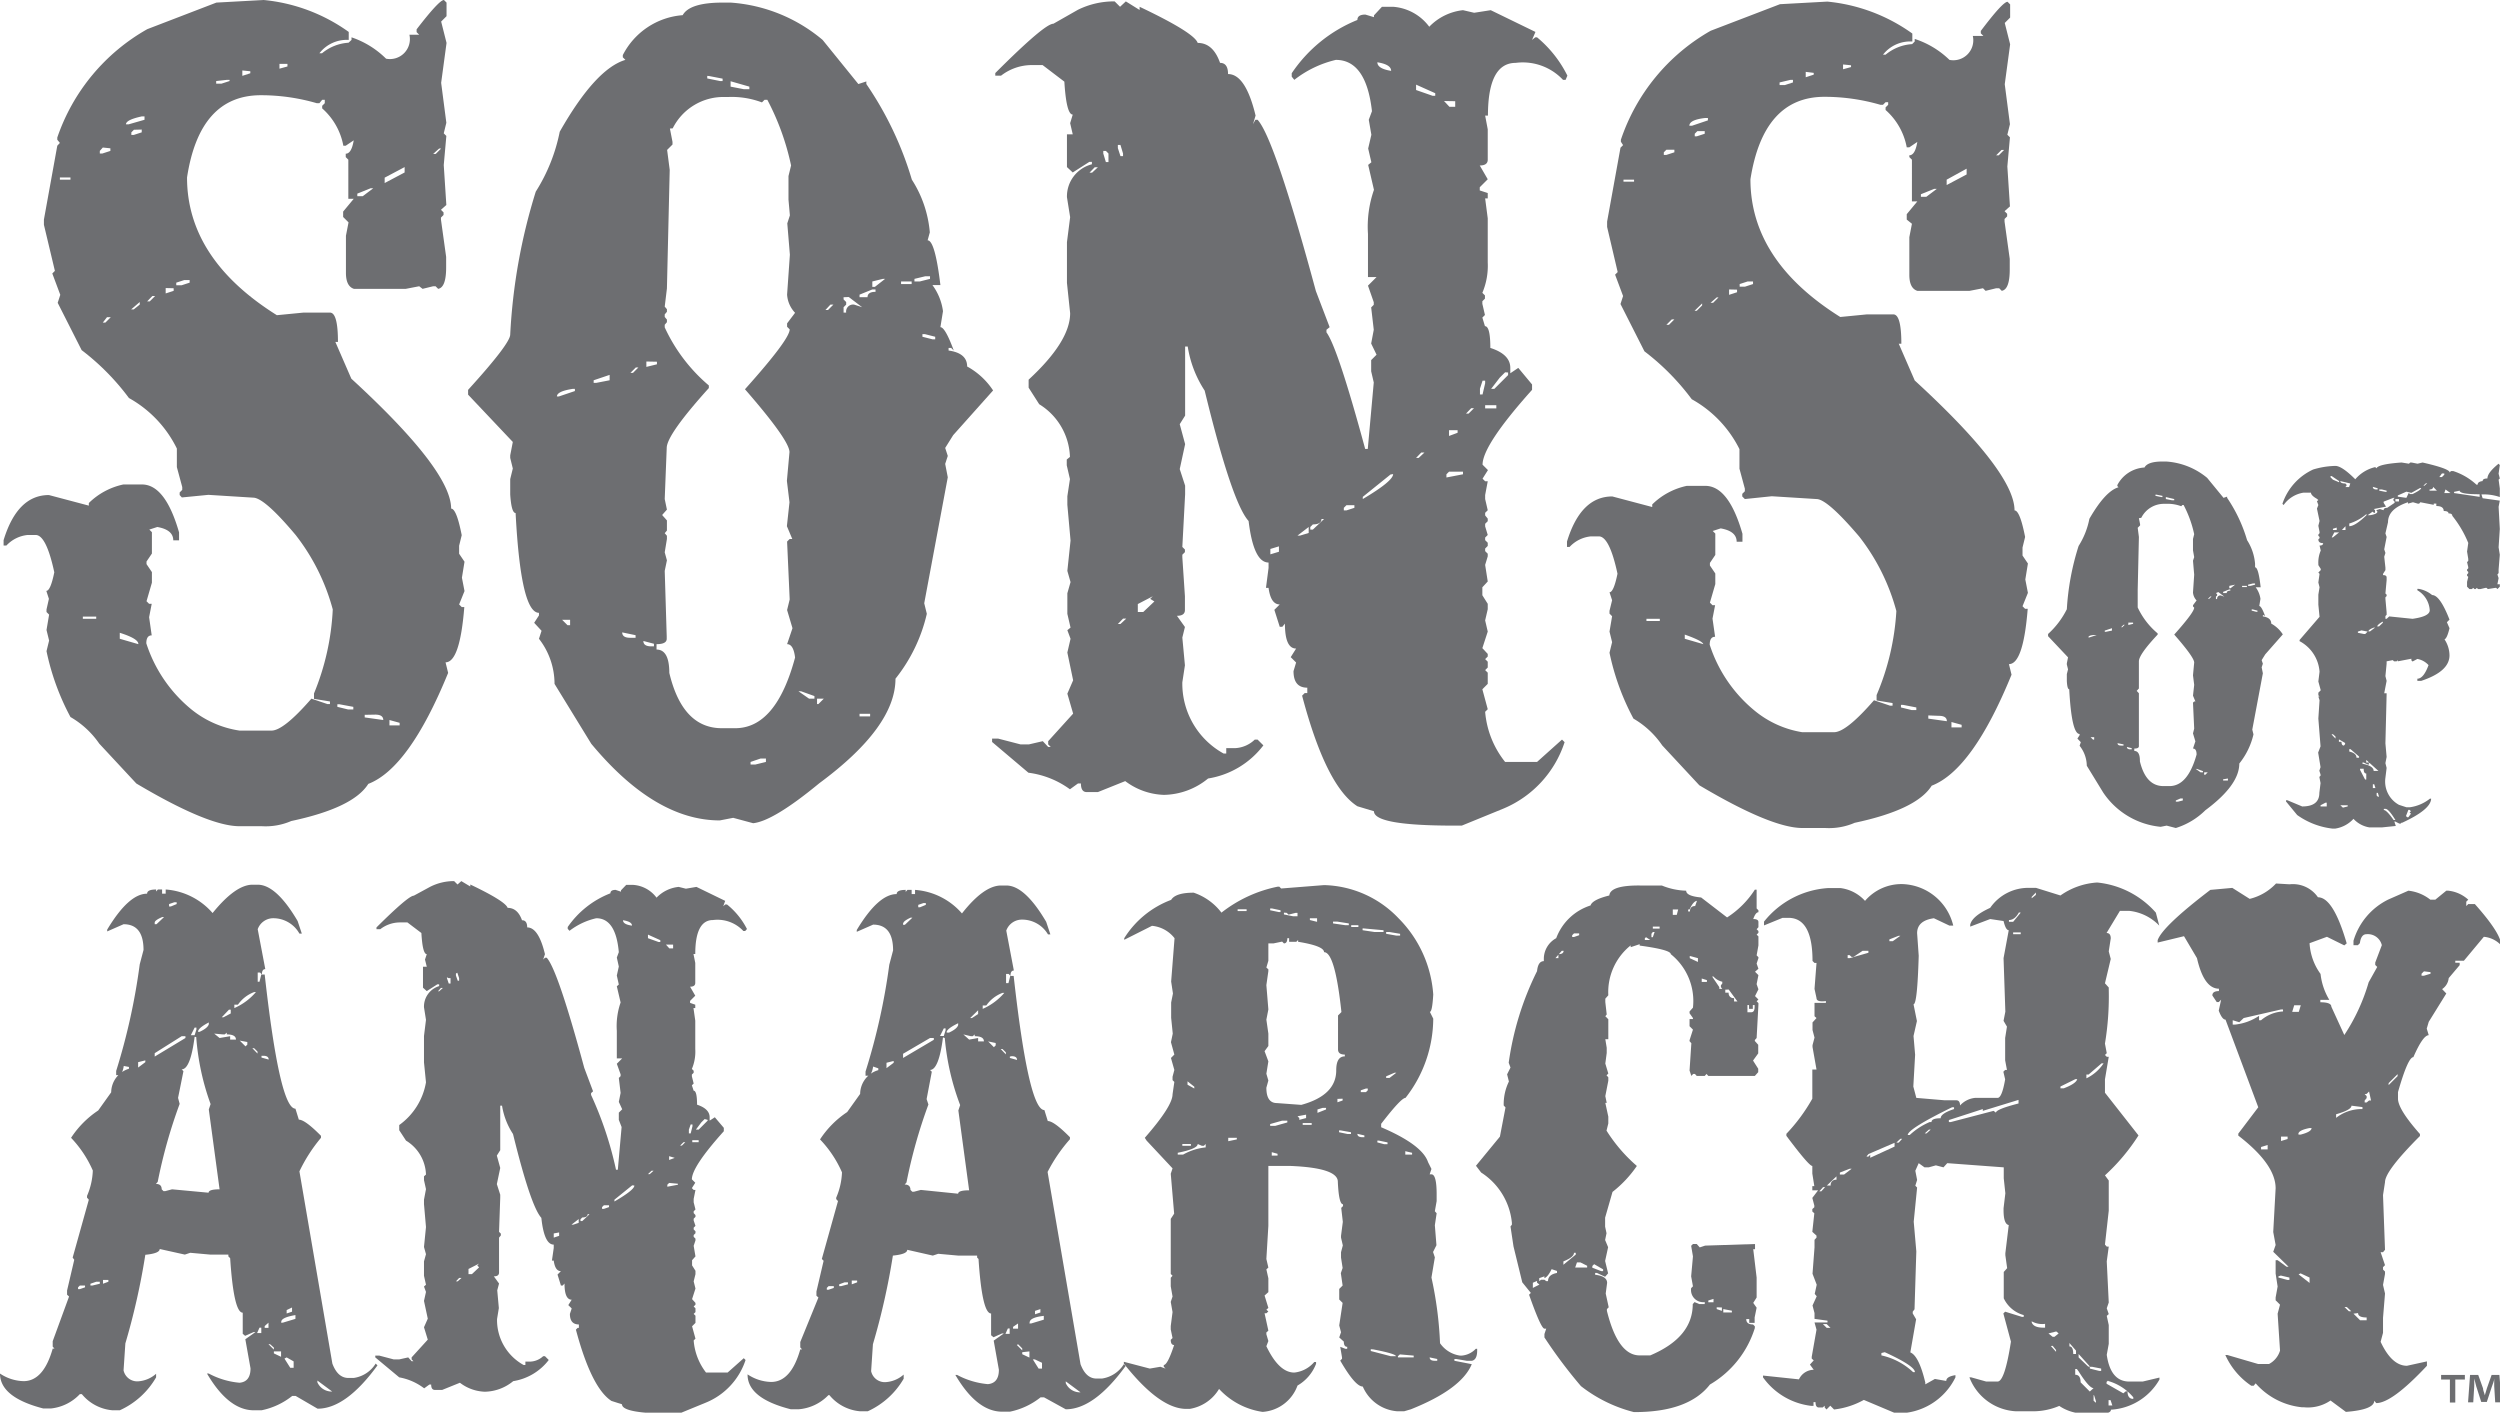
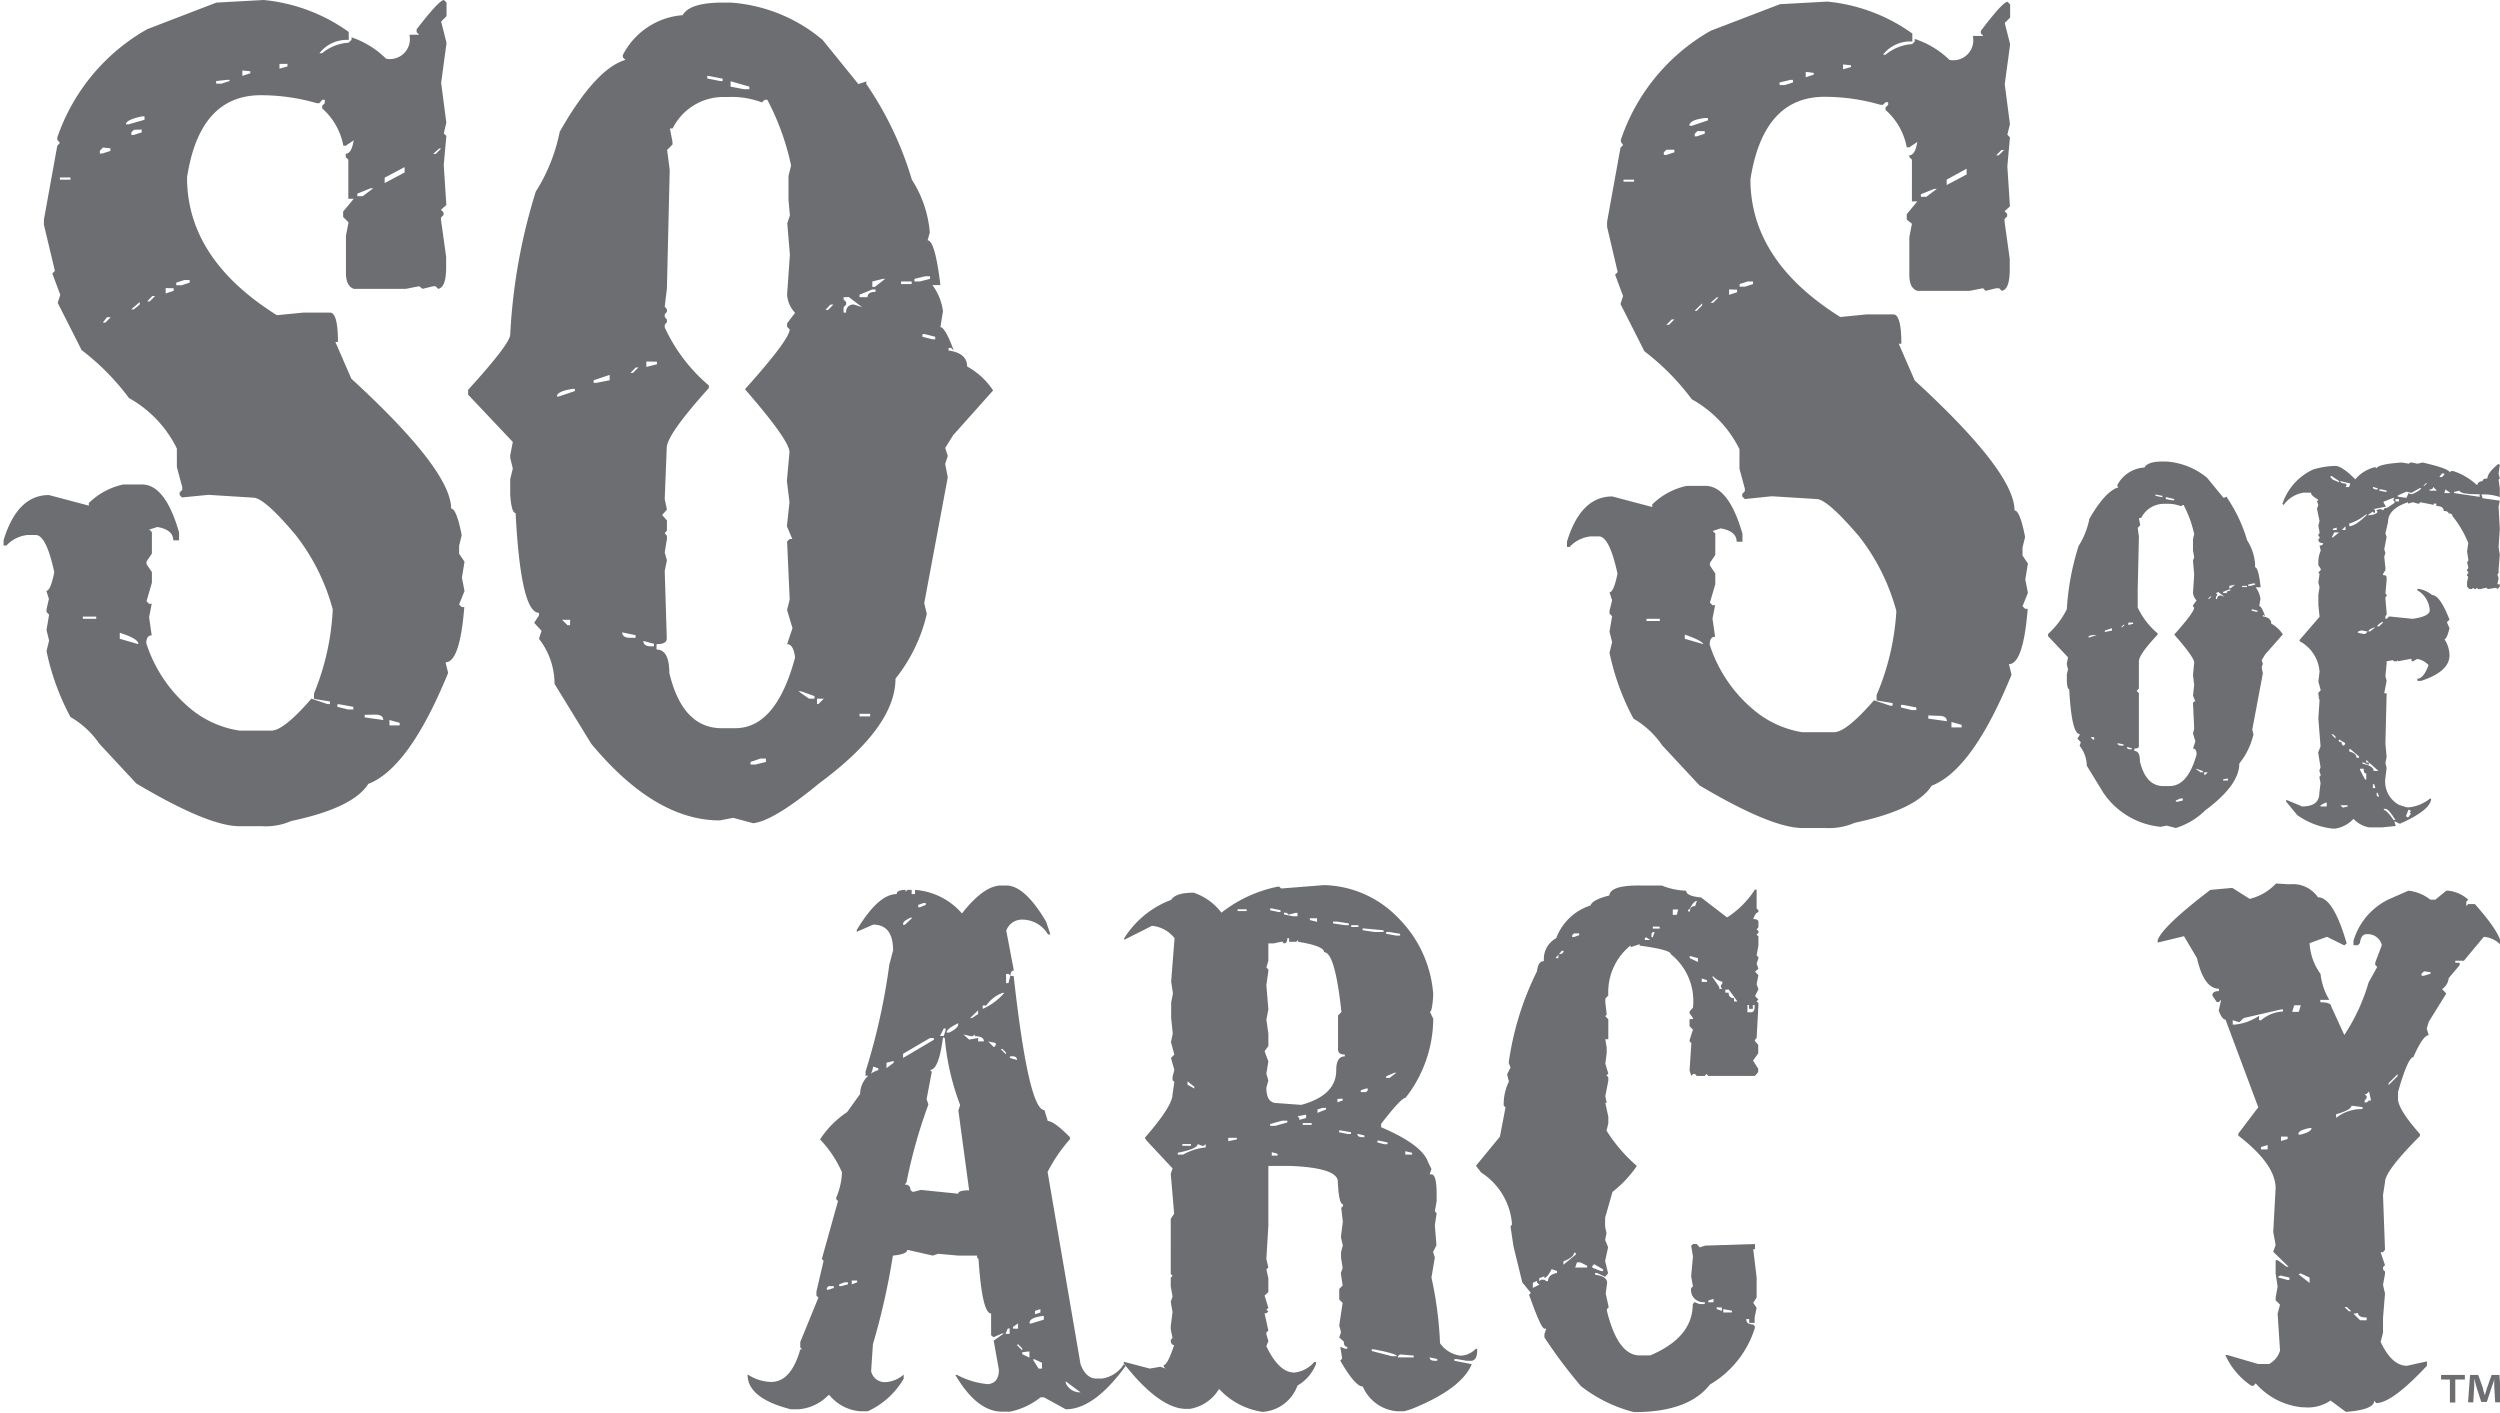
<svg xmlns="http://www.w3.org/2000/svg" viewBox="0 0 125.24 70.77">
  <defs>
    <style>.cls-1{fill:#6d6e71;}</style>
  </defs>
  <title>sonsofanarchy</title>
  <g id="Layer_2" data-name="Layer 2">
    <g id="Layer_1-2" data-name="Layer 1">
-       <path class="cls-1" d="M12.65,44.32h.26q.93,0,2,1.82l.21.63H15A1.5,1.5,0,0,0,13.65,46a.83.83,0,0,0-.74.55l.38,2q-.17,0-.17.27l-.09-.1h-.12v.46H13l.09-.36h.17q.75,6.72,1.54,6.72l.17.55q.31,0,1.11.81V57A7.89,7.89,0,0,0,15,58.68l1.65,9.63q.27.72.8.72h.27a1.55,1.55,0,0,0,1.1-.72l.09.09q-1.58,2.17-3,2.17l-1.1-.64h-.17a3.63,3.63,0,0,1-1.54.72h-.38q-1.27,0-2.35-1.84h.09a4,4,0,0,0,1.54.46q.55-.05.55-.72l-.26-1.46.51-.36h-.09l-.43.19-.12-.1V65.76q-.45,0-.63-2.73l-.09-.09v-.09h-.91l-1-.09-.27.09L8,62.57q0,.22-.72.29a34.73,34.73,0,0,1-1,4.44l-.09,1.35a.7.7,0,0,0,.72.55,1.5,1.5,0,0,0,.91-.38V69A4,4,0,0,1,6,70.65H5.64a2.23,2.23,0,0,1-1.54-.81H4a2.32,2.32,0,0,1-1.46.72H2.17Q0,70,0,68.81a2.21,2.21,0,0,0,1.18.38q1,0,1.46-1.63h.09l-.09-.1v-.27l.82-2.24-.1-.09v-.21l.36-1.54L3.64,63l.81-2.9L4.36,60v-.09a3.52,3.52,0,0,0,.29-1.27A5.63,5.63,0,0,0,3.56,57a4.79,4.79,0,0,1,1.36-1.37l.65-.91a1.25,1.25,0,0,1,.89-1.18v-.09L6.2,53.4q-.07.46-.29.46H5.82v-.21A31.83,31.83,0,0,0,7,48.31l.19-.72q0-1.29-1-1.29l-.82.36v-.09q1.08-1.8,2-1.8,0-.21.45-.21v.1l.09-.1h.21v.21H8.3v-.21a3.44,3.44,0,0,1,2.35,1.18Q11.8,44.32,12.65,44.32ZM4,64.4l-.09.09v.09H4l.26-.09V64.4Zm.53-.09v.09h.1L5,64.31v-.1H4.82Zm.63-.19v.19l.27-.1v-.09ZM6.92,53.21v.27l.36-.27v-.09Zm.83-7v.09h.09l.38-.36H8.13Q7.75,46.1,7.75,46.22Zm0,6.55v.17L9.29,52v-.09H9.1Zm2-.82q-.21,1.63-.65,1.63l.09.09L8.92,55,9,55.3a25.61,25.61,0,0,0-1.1,3.91l-.09.1q.29,0,.29.27l.09.09h.09l.34-.09,1.83.17q0-.17.55-.17l-.54-4,.09-.27a12.45,12.45,0,0,1-.72-3.36ZM8.47,45.29v.12h.09l.29-.12v-.09H8.73Zm1.28,6.19-.19.38h.19l.09-.29v-.09Zm.17.21H10q.41-.19.46-.38v-.09Q9.92,51.5,9.92,51.69Zm.81.09L11,52l.53-.09v.17h.29q0-.26-.46-.26v-.09l-.1.09h-.09Zm.38-.82h.09l.36-.19v-.19h-.09Zm.63-.63v.17a3,3,0,0,0,1.08-.8h-.09a1.73,1.73,0,0,0-.81.63Zm.27,1.8.29.29.09-.09V52.2Zm.63.38.26.27v-.1l-.17-.17Zm.36,14-.12.27h.21v-.27Zm.1-13.62v.09l.36.1q0-.19-.27-.19Zm.16,13.54v.09h.19v-.26Zm.19.91.27.27v-.1l-.19-.17Zm.27.36v.1l.36.17v-.27Zm.36-1.44h.09l.63-.19v-.19Q14.09,66,14.09,66.22Zm.17,1.8.29.46h.17V68.2L14.36,68Zm.11-2.43v.17l.27-.09V65.5Zm1.54,3.53v.09a.78.78,0,0,0,.74.46Z" />
-       <path class="cls-1" d="M22.75,44.14l.17.17.19-.17.45.27v-.1q1.76.84,1.87,1.17.5,0,.72.62.26,0,.26.36.57,0,.89,1.34l-.09.27.09-.09h.09q.55.6,1.88,5.52l.44,1.17-.1.09v.09a18.07,18.07,0,0,1,1.25,3.75h.09l.19-2.14L31,56.1v-.36l.17-.17L31,55.2l.09-.45L31,54l.09-.09v-.09l-.19-.53.27-.27h-.27V51.64a3.6,3.6,0,0,1,.19-1.42l-.19-.81.1-.09-.1-.45.1-.45-.1-.45.1-.27Q30.85,46,29.87,46a3.45,3.45,0,0,0-1.34.63l-.09-.1v-.09a4.64,4.64,0,0,1,2.14-1.69q0-.17.26-.17l.27.09V44.6l.26-.27h.36a1.59,1.59,0,0,1,1.16.64A1.78,1.78,0,0,1,34,44.43l.36.09.53-.09,1.44.7-.1.27.1-.09h.09a3.78,3.78,0,0,1,1,1.23l-.09.1h-.09a1.77,1.77,0,0,0-1.52-.55q-.89,0-.89,1.7h-.09l.09.45v1q0,.19-.26.19l.26.45-.26.26v.1l.26.09v.17h-.09l.09.63v1.42a2.23,2.23,0,0,1-.17,1l.09.09v.1l-.09.09v.09l.09.36-.09.09.09.27q.17,0,.17.7.63.21.63.63v.17l.26-.17.45.53v.17q-1.6,1.78-1.6,2.41l.17.17-.17.27.09.09h.09l-.09.45v.17l.09.36-.09.09v.09l.09.1v.09l-.09.09v.09l.09.27-.09.09v.09l.09.09v.1l-.09.09v.09l.09.09v.09l-.09.27.09.53-.17.19v.26l.17.27v.17l-.09.36.09.36-.17.53.17.19v.09l-.09.09.09.09v.19l-.09.09.09.09v.36l-.17.17.17.62-.09.09a3,3,0,0,0,.62,1.61h1.08l.81-.72.09.09a3.48,3.48,0,0,1-2,2.14l-1.34.55h-.26q-2.59,0-2.59-.47l-.53-.17q-1-.65-1.78-3.57l.09-.09H29v-.17q-.45,0-.45-.53l.09-.27-.17-.17.17-.27q-.36,0-.36-.81l-.09.1h-.09l-.17-.55.17-.17q-.29,0-.36-.53h-.09l.09-.63v-.17q-.48,0-.62-1.34-.53-.58-1.42-4.2a3.61,3.61,0,0,1-.55-1.42h-.09v2.23l-.17.27.17.62-.17.81.17.53V60L25,61.71l.09.09v.09L25,62v.09L25,63.3v.45q0,.19-.26.19l.26.36-.09.34.08.89-.09.55a2.57,2.57,0,0,0,1.33,2.3h.09v-.17h.27a1,1,0,0,0,.62-.27h.09l.19.19a2.79,2.79,0,0,1-1.78,1.06,2.3,2.3,0,0,1-1.42.53,2.17,2.17,0,0,1-1.25-.45l-.89.36h-.36q-.19,0-.19-.27h-.09l-.26.19A2.9,2.9,0,0,0,20,69L18.8,68v-.09H19l.72.19H20l.45-.1.17.19h.09l-.09-.09V68l.81-.89-.19-.62.19-.43-.19-.89.1-.45-.1-.27.1-.09-.1-.45v-.72l.1-.36-.1-.36.1-1-.1-1.15V60.1l.1-.53-.1-.45v-.19l.1-.09a2.07,2.07,0,0,0-1-1.7L20,56.62v-.26a3.32,3.32,0,0,0,1.34-2.14l-.1-1V51.9l.1-.81-.1-.63A1.07,1.07,0,0,1,22,49.4v-.09h-.09l-.53.34-.19-.17V48.43h.19l-.09-.36.09-.27q-.21,0-.27-1.06l-.7-.53h-.36a1.61,1.61,0,0,0-1,.34h-.19v-.09q1.6-1.59,1.87-1.59l.81-.44A2.62,2.62,0,0,1,22.75,44.14Zm-.81,5.52H22l.19-.17h-.1Zm.45-.7V49l.09.27h.09V49L22.47,49Zm.45-.19v.1l.09.26H23V49l-.09-.27Zm0,15.42h.09l.19-.17H23Zm.63-.62v.26h.17l.36-.34-.09-.1L24,63.3Zm4.27-1.78V62l.27-.09v-.17Zm.89-.44h.09l.27-.09v-.19Zm.81-.53q0,.17-.27.17l-.09.09v.09h.09l.36-.34Zm.81-.44-.09.09v.09h.09l.26-.09v-.09Zm1.42-1-.89.72v.09q1-.58,1-.8ZM31.21,46.1q0,.21.45.27Q31.66,46.17,31.21,46.1Zm1.25.72V47l.53.19h.09V47.1Zm0,12h.09l.19-.17h-.1Zm.9-11.5.17.19h.19v-.19Zm.16,11.94-.09.09v.1l.53-.1V59.3Zm0-1.34v.19l.27-.1V58Zm.55-.53h.09l.17-.17h-.09Zm.53-1.06-.09.26v.19h.09l.09-.36v-.09Zm.08.79v.1H35v-.1Zm.62-1.06-.17.17-.27.36H35l.45-.45V56.1Z" />
      <path class="cls-1" d="M50.15,44.36h.26q.93,0,2,1.82l.21.63h-.12a1.5,1.5,0,0,0-1.35-.74.83.83,0,0,0-.74.55l.38,2q-.17,0-.17.27l-.09-.1H50.4v.46h.12l.09-.36h.17q.75,6.72,1.54,6.72l.17.55q.31,0,1.11.81v.1a7.89,7.89,0,0,0-1.12,1.64l1.65,9.63q.27.72.8.72h.27a1.55,1.55,0,0,0,1.1-.72l.09.09q-1.58,2.17-3,2.17L52.3,70h-.17a3.63,3.63,0,0,1-1.54.72h-.38q-1.27,0-2.35-1.84h.09a4,4,0,0,0,1.54.46q.55-.05.55-.72l-.26-1.46.51-.36h-.09l-.43.19-.12-.1V65.8q-.45,0-.63-2.73L48.95,63V62.9H48l-1-.09-.27.09-1.28-.29q0,.22-.72.29a34.73,34.73,0,0,1-1,4.44l-.09,1.35a.7.7,0,0,0,.72.55,1.5,1.5,0,0,0,.91-.38v.21a4,4,0,0,1-1.8,1.63h-.38a2.23,2.23,0,0,1-1.54-.81H41.5A2.32,2.32,0,0,1,40,70.6h-.38q-2.18-.55-2.17-1.75a2.21,2.21,0,0,0,1.18.38q1,0,1.46-1.63h.09l-.09-.1v-.27L41,65l-.1-.09v-.21l.36-1.54-.09-.09.81-2.9-.09-.1V60a3.52,3.52,0,0,0,.29-1.27,5.63,5.63,0,0,0-1.1-1.65,4.79,4.79,0,0,1,1.36-1.37l.65-.91A1.25,1.25,0,0,1,44,53.61v-.09l-.26-.09q-.07.46-.29.46h-.09v-.21a31.83,31.83,0,0,0,1.19-5.35l.19-.72q0-1.29-1-1.29l-.82.36v-.09q1.08-1.8,2-1.8,0-.21.45-.21v.1l.09-.1h.21v.21h.17v-.21a3.44,3.44,0,0,1,2.35,1.18Q49.29,44.36,50.15,44.36ZM41.51,64.43l-.09.09v.09h.09l.26-.09v-.09Zm.53-.09v.09h.1l.34-.09v-.1h-.17Zm.63-.19v.19l.27-.1v-.09Zm1.74-10.91v.27l.36-.27v-.09Zm.83-7v.09h.09l.38-.36h-.09Q45.25,46.14,45.25,46.26Zm0,6.55V53l1.54-.91V52h-.19Zm2-.82q-.21,1.63-.65,1.63l.09.09-.26,1.37.09.27a25.61,25.61,0,0,0-1.1,3.91l-.09.1q.29,0,.29.27l.09.09h.09l.34-.09L48,59.8q0-.17.55-.17l-.54-4,.09-.27A12.45,12.45,0,0,1,47.33,52ZM46,45.33v.12h.09l.29-.12v-.09h-.12Zm1.28,6.19-.19.38h.19l.09-.29v-.09Zm.17.21h.09q.41-.19.46-.38v-.09Q47.42,51.54,47.42,51.72Zm.81.09.29.26L49,52v.17h.29q0-.26-.46-.26v-.09l-.1.09h-.09ZM48.6,51h.09L49,50.8v-.19H49Zm.63-.63v.17a3,3,0,0,0,1.08-.8h-.09a1.73,1.73,0,0,0-.81.63Zm.27,1.8.29.29.09-.09v-.12Zm.63.38.26.27v-.1l-.17-.17Zm.36,14-.12.27h.21v-.27Zm.1-13.62V53l.36.1q0-.19-.27-.19Zm.16,13.54v.09H51v-.26Zm.19.91.27.27v-.1L51,67.34Zm.27.36v.1l.36.17V67.7Zm.36-1.44h.09l.63-.19v-.19Q51.58,66,51.58,66.26Zm.17,1.8.29.46h.17v-.29l-.36-.17Zm.11-2.43v.17l.27-.09v-.17Zm1.54,3.53v.09a.78.78,0,0,0,.74.46Z" />
-       <path class="cls-1" d="M66.33,44.34A5.32,5.32,0,0,1,70.06,46a6,6,0,0,1,1.74,3.82q-.05.87-.17.87l.17.34A6.48,6.48,0,0,1,70.41,55q-.22,0-1.22,1.3v.17q2.06.88,2.35,1.75l.17.34-.09.27h.09q.26,0,.26,1v.34l-.09.51.09.1-.09.6.08,1-.17.34.09.27L71.71,64a18.74,18.74,0,0,1,.43,3.29,1.47,1.47,0,0,0,1,.62h.09a1.09,1.09,0,0,0,.7-.34H74v.09q0,.45-.26.51h-.26l-.53-.09h-.09v.09l.87.17q-.52,1.25-3.05,2.26l-.34.1H70a2.05,2.05,0,0,1-1.73-1.24q-.38,0-1.13-1.3l.09-.09V68l-.09-.53.26.1h.09v-.1q-.17,0-.17-.26L67.09,67l.09-.26-.09-.34.17-1.13-.17-.17v-.53l.17-.17-.09-.62.09-.26L67.18,63v-.27l.09-.34L67.18,62v-.09l.09-.7-.08-.7.09-.09v-.09q-.21,0-.26-1.13,0-.69-2.35-.79H63.54v3l-.1,1.66.1.43-.1.09.1.45v.69l-.19.17.19.62-.1.09.1.09-.1.09h-.09l.19.87-.1.09v.09l.1.34-.1.26q.63,1.32,1.4,1.32a1.52,1.52,0,0,0,1-.53h.09v.09A2.13,2.13,0,0,1,65,69.41a2,2,0,0,1-1.75,1.32,3.68,3.68,0,0,1-2.18-1.15,2.1,2.1,0,0,1-1.47,1h-.17q-1.34,0-3.13-2.27v-.09l1.3.34.53-.09.26.09-.09-.09v-.09q.19,0,.52-1-.17,0-.17-.26l.09-.09-.09-.43v-.17l.09-.7-.09-.51.09-.27-.09-.51v-.43l.09-.1-.09-.09V61.06l.17-.26-.17-2,.09-.27-1.3-1.39L57.35,57V57q1.39-1.59,1.39-2.18l.09-.62-.09-.09v-.17l.09-.34L58.66,53V53l.17-.17-.17-.62.09-.43-.08-.79v-.77l.09-.45-.09-.6L58.84,47a1.62,1.62,0,0,0-1.13-.62l-1.39.7V47a4.72,4.72,0,0,1,2.35-1.92q.22-.36,1.13-.36a2.92,2.92,0,0,1,1.39,1A6.71,6.71,0,0,1,64,44.42h.09l.09.09ZM60,57.31q0,.24-1,.44v.09h.27a2.88,2.88,0,0,1,1.13-.36v-.17l-.09.09h-.1L60,57.31Zm-.77,0v.09h.43v-.09Zm.26-3.14v.17l.34.19v-.09ZM61.53,57v.17l.43-.09V57ZM62,45.55v.09h.45v-.09ZM64.49,47q0,.26-.17.26l-.09-.09-.43.09h-.26v.87l-.1.34.1.09v.09l-.1.7.1,1.22-.1.51.1.7v.62l-.19.26.19.51-.1.62.1.34-.1.36q0,.77.53.77l1.22.09q1.75-.48,1.75-1.73,0-.7.43-.7v-.09q-.34,0-.34-.26V50.87l.17-.17q-.32-3-.87-3,0-.31-1.3-.52v-.09l-.09.09h-.36V47Zm-.86-1.49v.09l.43.09h.09v-.09l-.43-.09Zm0,10.8v.09h.26l.6-.17v-.09h-.26Zm.08,1.41v.17H64v-.09Zm.61-12v.09l.45.09H65v-.17h-.09l-.36.09-.09-.09ZM65,55.92l.09.09v.09l.34-.09v-.17Zm.26.34v.09h.45v-.09ZM65.62,46v.09l.36.09V46ZM66,55.58v.17l.43-.17V55.5h-.17Zm.78-9.41v.09l.62.09h.17v-.09L67,46.17ZM67,55.05v.17l.26-.09v-.09Zm.08,1.58v.09l.43.09h.17v-.09l-.51-.09Zm.61-10.28v.09h.36v-.09ZM68,56.8q0,.17.26.17h.09v-.09Zm.17-2.18v.09h.26l.09-.09v-.09h-.09Zm.09-8.11v.09l.6.09h.45V46.6l-1-.09Zm.41,21.08v.09l1,.26h.26q0-.12-1.13-.34ZM69,57.14v.09l.34.09h.17v-.09l-.43-.09Zm.44-10.45v.09l.51.09h.19v-.09l-.53-.09Zm0,7.23V54h.17l.34-.26h-.09Zm.69,13.93-.1.09V68h.79v-.09Zm.27-10.18v.17h.34v-.09ZM71.62,68q0,.17.26.17H72v-.09Z" />
+       <path class="cls-1" d="M66.33,44.34A5.32,5.32,0,0,1,70.06,46a6,6,0,0,1,1.74,3.82q-.05.87-.17.87l.17.34A6.48,6.48,0,0,1,70.41,55q-.22,0-1.22,1.3v.17q2.06.88,2.35,1.75l.17.34-.09.27h.09q.26,0,.26,1v.34l-.09.51.09.1-.09.6.08,1-.17.34.09.27L71.71,64a18.74,18.74,0,0,1,.43,3.29,1.47,1.47,0,0,0,1,.62h.09a1.09,1.09,0,0,0,.7-.34H74v.09q0,.45-.26.51h-.26l-.53-.09h-.09v.09l.87.17q-.52,1.25-3.05,2.26l-.34.1H70a2.05,2.05,0,0,1-1.73-1.24q-.38,0-1.13-1.3l.09-.09V68l-.09-.53.26.1h.09v-.1q-.17,0-.17-.26L67.09,67l.09-.26-.09-.34.17-1.13-.17-.17v-.53l.17-.17-.09-.62.09-.26L67.18,63v-.27l.09-.34L67.18,62v-.09l.09-.7-.08-.7.09-.09v-.09q-.21,0-.26-1.13,0-.69-2.35-.79H63.54v3l-.1,1.66.1.43-.1.09.1.45v.69l-.19.17.19.62-.1.09.1.09-.1.09h-.09l.19.87-.1.09v.09l.1.34-.1.26q.63,1.32,1.4,1.32a1.52,1.52,0,0,0,1-.53h.09v.09A2.13,2.13,0,0,1,65,69.41a2,2,0,0,1-1.75,1.32,3.68,3.68,0,0,1-2.18-1.15,2.1,2.1,0,0,1-1.47,1h-.17q-1.34,0-3.13-2.27v-.09l1.3.34.53-.09.26.09-.09-.09v-.09q.19,0,.52-1-.17,0-.17-.26l.09-.09-.09-.43v-.17l.09-.7-.09-.51.09-.27-.09-.51v-.43l.09-.1-.09-.09V61.06l.17-.26-.17-2,.09-.27-1.3-1.39L57.35,57V57q1.39-1.59,1.39-2.18l.09-.62-.09-.09v-.17l.09-.34L58.66,53V53l.17-.17-.17-.62.09-.43-.08-.79v-.77l.09-.45-.09-.6L58.84,47a1.62,1.62,0,0,0-1.13-.62l-1.39.7V47a4.72,4.72,0,0,1,2.35-1.92q.22-.36,1.13-.36a2.92,2.92,0,0,1,1.39,1A6.71,6.71,0,0,1,64,44.42h.09l.09.09ZM60,57.31q0,.24-1,.44v.09h.27a2.88,2.88,0,0,1,1.13-.36v-.17l-.09.09h-.1L60,57.31Zm-.77,0v.09h.43v-.09Zm.26-3.14v.17l.34.19v-.09ZM61.53,57v.17l.43-.09V57ZM62,45.55v.09h.45v-.09ZM64.49,47q0,.26-.17.26l-.09-.09-.43.09h-.26v.87l-.1.34.1.09v.09l-.1.7.1,1.22-.1.51.1.7v.62l-.19.26.19.51-.1.62.1.34-.1.36q0,.77.53.77l1.22.09q1.75-.48,1.75-1.73,0-.7.43-.7v-.09q-.34,0-.34-.26V50.87l.17-.17q-.32-3-.87-3,0-.31-1.3-.52v-.09l-.09.09h-.36V47Zm-.86-1.49v.09l.43.09h.09v-.09l-.43-.09Zm0,10.8v.09h.26l.6-.17v-.09h-.26Zm.08,1.41v.17H64v-.09Zm.61-12v.09l.45.09H65v-.17h-.09l-.36.09-.09-.09ZM65,55.92l.09.09v.09l.34-.09v-.17Zm.26.34v.09h.45v-.09ZM65.62,46v.09l.36.09V46ZM66,55.58v.17l.43-.17V55.5h-.17Zm.78-9.41v.09l.62.09h.17v-.09L67,46.17ZM67,55.05v.17l.26-.09v-.09Zm.08,1.58v.09l.43.09h.17v-.09l-.51-.09Zm.61-10.28v.09h.36v-.09ZM68,56.8q0,.17.26.17h.09v-.09Zm.17-2.18v.09h.26l.09-.09v-.09h-.09Zm.09-8.11v.09l.6.09h.45V46.6l-1-.09m.41,21.08v.09l1,.26h.26q0-.12-1.13-.34ZM69,57.14v.09l.34.09h.17v-.09l-.43-.09Zm.44-10.45v.09l.51.09h.19v-.09l-.53-.09Zm0,7.23V54h.17l.34-.26h-.09Zm.69,13.93-.1.09V68h.79v-.09Zm.27-10.18v.17h.34v-.09ZM71.62,68q0,.17.26.17H72v-.09Z" />
      <path class="cls-1" d="M82.14,44.36h1.11a3.42,3.42,0,0,0,1.22.26q0,.27.75.34l1.3,1a4.61,4.61,0,0,0,1.39-1.39H88v.94l.09.09v.1q-.14,0-.26.34.26,0,.26.15v.26l-.09.1.09.09v.09l-.09.09.09.09v.45l-.09.5.09.09V48l-.09.27.09.26-.17.15.17.17-.09.45.09.26-.17.34.17.17-.09.09.09.09v.09L88,52V52l-.09.1v.05l.17.19v.43l-.26.36.26.41v.17l-.17.19H85.58l-.09-.1-.09.1H85l-.09-.1h-.09l-.09.1-.09-.27.09-1.37-.09-.1v-.05l.17-.53-.17-.17v-.36h.17V51l-.17-.24v-.09l.17-.19A3,3,0,0,0,83.7,47.8q0-.22-1.56-.43V47.3l-.45.15v-.09a3,3,0,0,0-1.12,2.5l-.15.17v.17l.07.62-.07.09.15.15v1h-.15l.07.43v.26l-.07.53.15.5-.09.09.09.1v.17l-.15.77.07.34h-.07l.15.69v.34l-.09.36A7.89,7.89,0,0,0,82,58.41a5.78,5.78,0,0,1-1.22,1.3L80.41,61v.45l.07.33-.07.34.15.36-.15.69.15.62-.15.17L80,63.77h-.09v.09q.6.07.6.41l-.07.53.15.69-.09.09v.09q.55,2.23,1.64,2.23h.53Q84.8,67,84.8,65.33l.09-.1.24.1h.27v-.1a.61.61,0,0,1-.68-.7l.09-.09-.09-.5.09-1-.09-.53.09-.09H85l.15.17.27-.09,2.5-.08v.26h-.09L88,64v1l-.17.27.17.24L87.9,66v.27h-.27v-.19h-.15q0,.27.34.27l.09.09v.09a5,5,0,0,1-2.25,2.83q-1.08,1.39-3.81,1.38a7.18,7.18,0,0,1-2.65-1.3A24.14,24.14,0,0,1,77.37,67v-.17l.09-.27h-.09q-.17,0-.77-1.7l.09-.09-.43-.53-.44-1.8-.15-1,.07-.09v-.09a3.37,3.37,0,0,0-1.54-2.52l-.26-.34,1.2-1.46.28-1.46-.09-.1a2.58,2.58,0,0,1,.26-1.2l-.09-.36.17-.34-.09-.24A14.88,14.88,0,0,1,77,48.65q.05-.5.34-.5V48a1.18,1.18,0,0,1,.62-1,2.71,2.71,0,0,1,1.72-1.64q.09-.29.94-.5Q80.67,44.35,82.14,44.36ZM76.79,64.26v.26l.33-.17L77,64.26v-.09Zm.94-.68q-.19.39-.36.45v-.09l-.26.09v.15l.09-.07h.17l.09.07h.09q0-.33.45-.41v-.1ZM77.92,48h.15V47.8q.26,0,.26-.17h-.09Zm.93,14.76q0,.22-.53.43v.17l.62-.51v-.09Zm0-16-.09.09v.09h.09l.26-.09v-.09ZM79,63.24l-.09.26h.6v-.09l-.34-.17Zm.86.09-.09.09v.09l.45.17h.09v-.09Zm2.6-16.38L82.4,47v.09h.27Zm.34-.26-.07.09v.17h.07l.09-.26Zm0-.27v.1h.34v-.1Zm1-.86v.27H84l.07-.27Zm.77,0v.1h.09q0-.27.26-.27l.09-.26H85Q84.82,45.16,84.64,45.56Zm.08,2.33V48l.41.19V48l-.33-.09Zm.6,1.13v.17h.26v-.09Zm.33,16.13v.09h.26v-.17Zm.19-16.23.36.53v.09h.15l-.07-.09v-.09l.07-.09v-.09A.82.82,0,0,1,85.84,48.92ZM86,65.49v.09l.26.09v-.17Zm.33.09v.17h.43v-.09Zm.1-16v.15h.17a.24.24,0,0,0,.27.27v.17h.17l-.44-.6Zm1.11.77v.36h.19q.17,0,.17-.27v-.09h-.09v.19h-.19v-.19Z" />
-       <path class="cls-1" d="M105.06,44.21A4.51,4.51,0,0,1,108,45.72l.17.65a2.43,2.43,0,0,0-1.51-.74h-.46l-.67,1.11q.21,0,.21.27l-.1.65.1.38-.29,1.22.19.21v.09a14.51,14.51,0,0,1-.19,2.72l.09.48-.09.09.09.09h.1l-.19,1.13v.67l1.68,2.14a9.89,9.89,0,0,1-1.68,2l.19.26v1.51l-.19,1.7.09.1h.1l-.1.74.1,2.06-.1.29.1.29-.1.09.1.46v.94l-.1.55q.19,1.34,1.13,1.34h.67l.84-.2v.1a3,3,0,0,1-2.43,1.51q0,.19-.48.19h-1a2.26,2.26,0,0,1-1.11-.38,3.33,3.33,0,0,1-1.34.27H101A2.64,2.64,0,0,1,98.66,69h.09l.75.21h.57q.36,0,.67-2l-.38-1.41.09-.09.84.26h.09v-.09a1.56,1.56,0,0,1-1-.84V63.72l.17-.19-.09-.65v-.1l.17-1.41q-.26-.05-.26-.75v-.09l.09-.75-.08-.75v-.55l-2.83-.21-.19.21-.38-.1-.36.1h-.21l-.29-.21-.17.38.09.46-.09.29.09.09-.17,1.71L96,62.69l-.09,2.9-.09.12v.09l.17.29-.29,1.66q.43.17.75,1.51v.09l.48-.27.57.1q0-.22.46-.29V69a3.21,3.21,0,0,1-3,1.8l-1.59-.67a4,4,0,0,1-1.49.48l-.19-.19-.19.19-.09-.1v-.09l-.1.09h-.19q-.17,0-.17-.27h-.1v.19h-.1A3.46,3.46,0,0,1,88.32,69v-.09l1.8.19a.83.83,0,0,1,.74-.48l-.19-.26.19-.21-.1-.09v-.09L91,66.61l-.1-.36h.65v-.09l-.65-.09v-.29l-.1-.38.21-.46-.1-.12.1-.46-.21-.55.1-1.32v-.38L91,62v-.1l-.21-.19.1-.93-.1-.09v-.12l.1-.09v-.09l-.1-.38.29-.38h-.29v-.21h.1l-.1-.63v-.38q-.17,0-1.3-1.51v-.1a8.79,8.79,0,0,0,1.3-1.76V53.58H91l-.2-1.13v-.09l.1-.38-.1-.38v-.38L91,51l-.1-.09v-.67h.57v-.09Q91,50.21,91,50l-.1-.46.1-1.3h-.1l-.1-.1q0-2.16-1.21-2.16h-.29l-.93.38v-.19a4.47,4.47,0,0,1,3.19-1.68h.65a2,2,0,0,1,1.22.64,2.4,2.4,0,0,1,1.89-.84,2.71,2.71,0,0,1,2.53,2.08h-.19L96.88,46q-.84.12-.84.75l.08,1.13q-.07,2.43-.26,2.43l.17.84-.17.75.08.94-.09,1.59L96,55l1.42.12H98q.19,0,.19.26a1.18,1.18,0,0,1,.75-.38h1.13q.22,0,.38-.93l-.09-.38.09-.09h.09l-.09-.48V52l.09-.57-.17-.29.09-.46L100.37,48l.26-1.4q-.15,0-.26-.46l-.67-.1-1,.38v-.1q.1-.43,1-.84a2.32,2.32,0,0,1,2-1H102l1.22.38A3.57,3.57,0,0,1,105.06,44.21ZM91.14,59.68h.1l.19-.21h-.1Zm.18,6.65.19.19h.19l-.19-.19Zm.2-6.94h.19A.26.26,0,0,1,92,59.1v-.17Zm.65-.65v.1h.21l.38-.29h-.1Zm.68-10.8h-.09l-.1-.09h-.1V48h.1l.94-.27v-.1h-.29Zm.66,10h.09l.09-.09V58l1.22-.56v-.19l-1.3.56-.09.1Zm.74,9.84v.12a3.37,3.37,0,0,1,1.59.84h.09q0-.31-1.51-1Zm.4-20.72v.09h.17l.38-.27h-.09ZM95,57.24h.12l.17-.19h-.09Zm.58-.38h.09a3.41,3.41,0,0,1,1-.65h.09q0-.19.46-.19,0-.24.67-.46v-.09h-.1Q95.58,56.55,95.57,56.86Zm.84-.08h.09l.21-.19h-.09Zm2.91-1.13v-.09l-1.7.55v.1h.1l2.14-.56.12.09q0-.17,1.13-.46V55.1Zm1.81-9.94q-.21.38-.5.38v.09h.21l.38-.46Zm-.29,1v.09h.38v-.09Zm.93-1.78V45l.21-.17v-.12Zm0,21.22v.09q.09.27.58.27h.09v-.19A1.09,1.09,0,0,1,101.74,66.17Zm.84.65.21.17h.09l.21-.17-.12-.1Zm.12.63.26.29v-.09l-.17-.21Zm.48-13v.09h.17q.62-.24.67-.46h-.09Zm.45,12.85v.17q.19,0,.19.38H104v-.17Zm.29,1.3v.29q.27,0,.27.38l.46.46.19-.17q-.22,0-.75-.84l-.09-.12Zm.17-.75V68l.48.46h.09Zm.39-14v.19a2.14,2.14,0,0,0,.86-.75h-.1l-.65.56Zm.17,14.64v.09l.48.12h.09v-.12l-.46-.09Zm.19,1.41v.29l.1.09H105V70.2l-.09-.29Zm.75-.74-.1.09v.09l.84.48.12-.1h.09q0,.38.29.38V70A2.53,2.53,0,0,0,105.6,69.18Zm0,1v.27h.19l-.09-.27Z" />
      <path class="cls-1" d="M114.7,44.3a1.52,1.52,0,0,1,1.42.65q.77,0,1.44,2.31l-.12.1-.87-.43-.87.32a2.88,2.88,0,0,0,.55,1.54,3.2,3.2,0,0,0,.44,1.3h-.45v.12q.55,0,.55.22l.65,1.42a9.64,9.64,0,0,0,1.22-2.64l.43-.77-.1-.1v-.12l.33-.87a.72.72,0,0,0-.77-.55q-.27,0-.33.45l-.1.1h-.22v-.22a3.36,3.36,0,0,1,1.75-2.07l1-.44a2.14,2.14,0,0,1,1.1.45H122l.55-.45h.1a1.76,1.76,0,0,1,1,.45l-.1.1v.22l.1-.1h.33q1.32,1.48,1.32,2.07a1.34,1.34,0,0,0-.87-.43l-1,1.2H123v.1h.22v.12l-.55.65a.75.75,0,0,1-.33.55l.21.22-.88,1.42-.1.34.1.33q-.29,0-.77,1.1-.27,0-.77,1.75v.33q0,.53,1.1,1.77v.1q-1.75,1.75-1.75,2.31l-.1.65.1,2.74-.1.12h-.12l.22.65-.1.1v.12l.1.1v.12l-.1.55.1.43-.1,1.22v.75l-.12.45q.56,1.2,1.32,1.2l1-.22v.22q-1.75,1.87-2.54,1.87l-.1-.12q0,.45-1.42.56l-.77-.57a2,2,0,0,1-1.32.34h-.1A3.56,3.56,0,0,1,113,69.3l-.1.12h-.12a3.67,3.67,0,0,1-1.3-1.54h.1l1.54.45h.55a1.12,1.12,0,0,0,.55-.67l-.12-1.85.12-.45-.22-.22V65l.1-.55-.1-.65v-.67h.1l.45.33h.1l-.77-.75.12-.34-.12-.65.12-2.19q0-1.2-1.87-2.64v-.1l1-1.32-1.64-4.39q-.17,0-.34-.45l.12-.55-.12.12h-.1l-.22-.33q0-.22.33-.22v-.12q-.75,0-1.1-1.53l-.65-1.1-1.32.32v-.12q.24-.69,2.64-2.52l1.1-.1.87.55a2.67,2.67,0,0,0,1.32-.77ZM112.4,51l-.22.21-.33-.1v.22h.1a2.69,2.69,0,0,0,1.22-.44v.22h.1a1.84,1.84,0,0,1,1.1-.44v-.1h-.1Zm.87,6.46v.12h.33v-.22Zm.87,6.48V64l.45.12h.1V64l-.43-.1Zm.13-7v.22l.33-.1v-.12Zm.66-6.58-.1.33h.33l.1-.33Zm.22,6.48h.1q.55-.14.55-.33h-.1Q115.14,56.62,115.14,56.81Zm0,7,.55.43V64l-.45-.21Zm2.65-8.45q0,.21-.77.43V56a2.07,2.07,0,0,1,1.32-.44v-.1Zm-.35,10.09.22.21h.12l-.22-.21Zm.45.33.33.33h.33V66q-.43,0-.43-.22Zm.56-11,.1.1v.1l-.1.12v.1h.1l.12-.1h.1l-.1-.45-.12.12Zm1.2-.55v.1l.45-.45v-.1Zm1.77-5.6-.12.12v.1h.12l.33-.1V48.7Z" />
      <path class="cls-1" d="M13.21,0a8.73,8.73,0,0,1,4.26,1.6V2A1.73,1.73,0,0,0,16,2.67h.13a2.3,2.3,0,0,1,1.33-.53L17.61,2V1.87a4.49,4.49,0,0,1,1.73,1.07,1,1,0,0,0,1.17-1.2H21l-.13-.13V1.47Q22,0,22.24,0l.13.13V.81l-.27.27.27,1.07-.27,2,.26,2-.13.53.13.13-.13,1.46.13,2-.27.24.13.13v.13l-.13.13V11l.26,1.87v.53q0,1-.4,1.07l-.13-.13H21.7l-.53.13L21,14.34l-.67.13H17.73q-.4-.13-.4-.8V11.81l.13-.67-.27-.27v-.27l.53-.64h-.27V8l-.13-.13V7.7q.29,0,.4-.67l-.4.27H17.2a3.29,3.29,0,0,0-1.06-1.87V5.3l.13-.13V5h-.13L16,5.17h-.13a10,10,0,0,0-2.8-.4Q10,4.77,9.37,8.89q0,4.08,4.5,6.9l1.33-.13h1.33q.4,0,.4,1.47h-.13l.8,1.84q5,4.59,5,6.51.27,0,.53,1.33l-.13.53v.4l.27.4-.13.8.13.67-.27.67.13.13h.13q-.22,2.77-.94,2.77l.13.53q-1.95,4.77-4,5.56-.75,1.2-3.86,1.86a3.22,3.22,0,0,1-1.47.26H12q-1.57,0-5.17-2.14l-1.86-2a4.44,4.44,0,0,0-1.44-1.33,12.25,12.25,0,0,1-1.2-3.3l.13-.53-.13-.53.13-.77-.13-.13v-.13L2.45,30l-.13-.4q.21,0,.4-.93-.4-1.86-.93-1.87h-.4a1.68,1.68,0,0,0-1.07.53H.18v-.27q.69-2.26,2.27-2.26l2,.53v-.13a3.5,3.5,0,0,1,1.73-.93h.93q1.17,0,1.86,2.4v.4H8.68q0-.53-.8-.67l-.4.13.13.13v1.07l-.27.4v.13l.27.4v.53l-.27.93.13.13h.13l-.13.67.13.91q-.27,0-.27.4a7.08,7.08,0,0,0,2.26,3.31A5,5,0,0,0,12,36.6h1.6q.61,0,2-1.6l.8.27h.13v-.13l-.8-.13v-.27a12.57,12.57,0,0,0,.94-4.21,10.46,10.46,0,0,0-1.86-3.73q-1.57-1.87-2.13-1.87l-2.24-.14-1.33.13L9,24.8v-.13l.13-.13V24.4l-.27-1v-.93a5.82,5.82,0,0,0-2.4-2.53,12,12,0,0,0-2.37-2.4l-1.2-2.37.13-.4-.4-1.07.13-.13L2.2,11.26V11l.67-3.7L3,7.16,2.87,7V6.89A9.91,9.91,0,0,1,7.38,1.46L10.84.13ZM3,8.89V9h.53V8.89Zm1.15,22V31h.67v-.11Zm1-23.5L5,7.56v.13h.13l.4-.13V7.43Zm0,8.77h.13l.27-.27H5.36ZM6,31.7V32l.93.27Q6.95,32,6,31.7ZM6.31,6.23h.13L7.24,6V5.83H7.11Q6.31,6,6.31,6.23Zm.4.27-.13.13v.13H6.7l.4-.13V6.49Zm-.14,9H6.7L7,15.26v-.13Zm.8-.4H7.5l.27-.27H7.63Zm.93-.67v.27l.4-.13v-.13Zm.53-.27v.13H9.1l.4-.13v-.13H9.23Zm2-10.1v.13h.27l.4-.13V4h-.13Zm1.31-.53v.27l.4-.13V3.57ZM14,3.2v.24l.4-.11V3.2Zm2.9,32.08v.13l.53.13h.27v-.13L17,35.28Zm1-25.58v.13h.27l.53-.4h-.13Zm.37,26.11v.13l.93.13q0-.27-.4-.27Zm1-26.91v.27l1-.53V8.37Zm.24,27.17v.27h.51v-.13ZM21.7,7.71h.13l.27-.27H22Z" />
      <path class="cls-1" d="M36.2.13h.4A8,8,0,0,1,41.21,2L43,4.21l.4-.13v.13A17,17,0,0,1,45.68,9a5.78,5.78,0,0,1,.9,2.64l-.11.4q.37,0,.64,2.24h-.4a2.83,2.83,0,0,1,.53,1.31l-.13.8q.24,0,.67,1.17l-.13-.13h-.13v.13q.93.13.93.8a3.64,3.64,0,0,1,1.3,1.2l-2,2.24-.4.64.13.4-.13.4.13.67-1.18,6.31.13.53A8.15,8.15,0,0,1,44.86,34q0,2.42-3.82,5.24-2.29,1.89-3.31,2l-1-.27-.67.13q-3.25,0-6.44-3.84l-1.84-3A3.68,3.68,0,0,0,27,32l.13-.4-.37-.4.24-.37v-.13q-.91,0-1.17-5-.21,0-.27-.93V24l.13-.53-.13-.53v-.13l.13-.67-2.24-2.37v-.24q2.11-2.32,2.11-2.77A28.84,28.84,0,0,1,26.84,9.6a8.82,8.82,0,0,0,1.2-3Q29.83,3.45,31.33,3l-.13-.13V2.76a3.68,3.68,0,0,1,3-2Q34.55.13,36.2.13ZM27.9,19.86H28l.8-.27v-.11H28.7Q27.9,19.6,27.9,19.86Zm.26,11.19.27.27h.13v-.27Zm1.58-12v.13h.13l.67-.13v-.27Zm1.43,12.63q0,.27.4.27h.27v-.13Zm.41-13h.13l.27-.27h-.13Zm.65,13.43q0,.27.4.27h.13v-.13Zm.15-14v.27l.53-.13v-.13ZM33.56,6.44l.13.67v.13l-.27.27.13,1-.14,5.94-.11.91.11.13v.13l-.11.13v.13l.11.13v.13l-.11.13v.13a8.42,8.42,0,0,0,2.21,2.91v.13q-2.11,2.34-2.11,3L33.3,25l.11.53-.24.27.24.27v.51l-.11.13.11.13V27l-.11.67.11.4-.11.53.1,3.28V32c0,.18-.17.27-.51.27v.27q.64,0,.64,1.17.66,2.77,2.63,2.77h.67q2.05,0,3-3.54-.08-.67-.4-.67l.27-.8-.27-.91.13-.53-.13-2.9.13-.13h.13l-.27-.64.13-1.2-.13-1.07.13-1.44q0-.59-2.23-3.15,2.24-2.5,2.24-3l-.13-.13V16.2l.4-.53a1.45,1.45,0,0,1-.4-.91l.14-2-.13-1.57.13-.4L39.5,10V8.82l.13-.53A12.65,12.65,0,0,0,38.44,5H38.3l-.13.13a4.28,4.28,0,0,0-1.7-.27h-.13a2.84,2.84,0,0,0-2.64,1.57ZM35.43,3.8v.13l.64.13h.13V3.94l-.67-.13Zm1.17.27v.27l.67.13h.27V4.34Zm1,34.1v.13h.24l.53-.13V38h-.27ZM40,34.63l.53.37h.27v-.13l-.67-.24Zm.93.37v.27H41l.27-.27Zm.42-19.47h.13l.27-.27H41.6Zm.91-.64V15l.13.13v.13l-.13.13v.27h.13a.35.35,0,0,1,.4-.4l.4.13-.67-.51Zm.8-.13v.13h.4q0-.27.4-.27V14.5H43.7Zm0,21v.13h.53v-.13ZM43.7,14.1v.27h.13l.51-.4h-.11Zm1.44,0v.13h.53V14.1Zm.67-.13v.13h.27l.51-.13v-.13h-.24Zm.4,2.77v.13l.51.13h.13v-.13l-.51-.13Z" />
-       <path class="cls-1" d="M55.84.07l.27.27L56.4.07l.69.43V.34Q59.83,1.64,60,2.15q.77,0,1.12,1,.4,0,.4.56.88,0,1.38,2.08l-.13.43L62.89,6H63q.85.93,2.92,8.58l.69,1.81-.16.13v.13q.56.75,1.94,5.84h.13l.3-3.33-.13-.56v-.56l.27-.27-.27-.56.13-.69-.13-1.12.13-.13v-.13l-.29-.83.43-.43h-.43V11.72a5.6,5.6,0,0,1,.3-2.21l-.29-1.25.16-.13-.16-.69.16-.69L68.57,6l.16-.43Q68.44,3,66.92,3a5.37,5.37,0,0,0-2.08,1l-.13-.16V3.67A7.21,7.21,0,0,1,68,1q0-.27.4-.27l.43.13V.77l.4-.43h.56a2.48,2.48,0,0,1,1.81,1A2.76,2.76,0,0,1,73.29.51l.56.13.83-.13,2.24,1.09L76.75,2l.16-.13H77a5.89,5.89,0,0,1,1.52,1.92L78.43,4h-.13a2.76,2.76,0,0,0-2.37-.85q-1.39,0-1.39,2.64H74.4l.13.69V8q0,.29-.4.29l.4.69-.4.4v.16l.4.13v.27H74.4l.13,1v2.21a3.48,3.48,0,0,1-.27,1.52l.13.13v.16l-.13.13v.13l.13.56-.13.13.13.43q.27,0,.27,1.09,1,.32,1,1v.27l.4-.27.69.83v.27q-2.48,2.77-2.48,3.75l.27.27-.27.43.13.13h.13l-.13.69V25l.13.56-.13.13v.13l.13.16v.13l-.13.13v.13l.13.43-.13.13v.13l.13.13v.16l-.13.13v.13l.13.13v.13l-.13.43.13.83-.27.29v.4l.27.43v.27l-.13.56.13.56-.27.83.27.29v.13l-.13.13.13.13v.29l-.13.13.13.13v.56l-.27.27.27,1-.13.13a4.64,4.64,0,0,0,1,2.51H77l1.25-1.12.13.13a5.42,5.42,0,0,1-3.07,3.33l-2.08.85h-.4q-4,0-4-.72L68,40.39q-1.57-1-2.77-5.54l.13-.13h.13v-.27q-.69,0-.69-.83l.13-.43-.27-.27.27-.43q-.56,0-.56-1.25l-.13.16h-.13l-.27-.85.27-.27q-.45,0-.56-.83h-.13l.13-1v-.27q-.75,0-1-2.08-.83-.91-2.2-6.53a5.6,5.6,0,0,1-.85-2.21h-.13v3.46l-.27.43.27,1-.27,1.25.27.83v.43l-.14,2.64.13.13v.13l-.13.13v.13l.13,1.95v.69q0,.29-.4.29l.4.56-.13.53.13,1.39-.13.85a4,4,0,0,0,2.07,3.57h.13v-.27h.43a1.53,1.53,0,0,0,1-.43H63l.29.29A4.34,4.34,0,0,1,60.52,39a3.57,3.57,0,0,1-2.21.82,3.38,3.38,0,0,1-1.94-.69L55,39.68h-.56q-.29,0-.29-.43H54l-.4.29a4.5,4.5,0,0,0-2.08-.83L49.7,37.17V37H50l1.12.29h.43l.69-.16.27.29h.13l-.13-.13v-.16l1.25-1.38-.29-1,.29-.67-.29-1.39.16-.69-.16-.43.16-.13-.16-.69V29.72l.16-.56-.16-.56.16-1.52-.16-1.79v-.43L53.6,24l-.16-.69v-.29l.16-.13a3.22,3.22,0,0,0-1.54-2.64l-.53-.83v-.4q2.08-1.92,2.08-3.33l-.16-1.52V12.13l.16-1.25-.16-1a1.66,1.66,0,0,1,1.25-1.65V8.11h-.13l-.83.53-.29-.27V6.73h.29l-.13-.56.13-.43q-.32,0-.42-1.65l-1.09-.83h-.56a2.51,2.51,0,0,0-1.52.53h-.29V3.66q2.48-2.48,2.91-2.47L54,.49A4.08,4.08,0,0,1,55.84.07ZM54.58,8.65h.13L55,8.38h-.16Zm.69-1.09v.13l.13.43h.13V7.69l-.13-.13ZM56,7.26v.16l.13.4h.13V7.69l-.13-.43Zm0,24h.13l.29-.27h-.16Zm1-1v.4h.27l.56-.53L57.62,30l.13-.13Zm6.64-2.76v.27l.43-.13v-.27ZM65,26.83h.13l.43-.13V26.4ZM66.2,26q0,.27-.43.27l-.13.13v.13h.13l.56-.53Zm1.25-.69-.13.13v.13h.13l.4-.13v-.13Zm2.21-1.54-1.39,1.12V25q1.52-.9,1.52-1.25ZM69,3.12q0,.32.69.43Q69.69,3.23,69,3.12Zm1.94,1.12v.27l.83.29h.13V4.67Zm0,18.7h.13l.29-.27h-.16Zm1.4-17.88.27.29h.29V5.07Zm.25,18.57-.13.13v.16l.83-.16v-.13Zm0-2.08v.29l.43-.16v-.13Zm.85-.83h.13l.27-.27H73.7Zm.83-1.65-.13.4v.29h.13l.13-.56v-.13Zm.13,1.23v.16h.56v-.16Zm1-1.65-.27.27-.43.56h.16l.69-.69v-.13Z" />
      <path class="cls-1" d="M91.54.08a8.73,8.73,0,0,1,4.26,1.6v.4a1.73,1.73,0,0,0-1.47.66h.13a2.3,2.3,0,0,1,1.33-.53l.13-.13V1.95A4.49,4.49,0,0,1,97.66,3a1,1,0,0,0,1.17-1.2h.53l-.13-.13V1.55Q100.33.09,100.57.09l.13.13V.88l-.27.27.27,1.07-.27,2,.26,2-.13.53.13.13-.13,1.46.13,2-.27.24.13.13v.13l-.13.13v.13l.26,1.87v.53q0,1-.4,1.07l-.13-.13H100l-.53.13-.13-.13-.67.13H96.05q-.4-.13-.4-.8V11.88l.13-.67L95.52,11v-.27l.53-.64h-.27V8l-.13-.13V7.78q.29,0,.4-.67l-.4.27h-.13a3.29,3.29,0,0,0-1.06-1.87V5.38l.13-.13V5.12h-.13l-.13.13H94.2a10,10,0,0,0-2.8-.4q-3.06,0-3.71,4.13,0,4.08,4.5,6.9l1.33-.13h1.33q.4,0,.4,1.47h-.13l.8,1.84q5,4.59,5,6.51.27,0,.53,1.33l-.13.53v.4l.27.4-.13.8.13.67-.27.67.13.13h.13q-.22,2.77-.94,2.77l.13.53q-1.95,4.77-4,5.56-.75,1.2-3.86,1.86a3.22,3.22,0,0,1-1.47.26H90.3q-1.57,0-5.17-2.14l-1.86-2A4.44,4.44,0,0,0,81.83,36a12.25,12.25,0,0,1-1.2-3.3l.13-.53-.13-.53.13-.77-.13-.13V30.6l.13-.53-.13-.4q.21,0,.4-.93-.4-1.86-.93-1.87h-.4a1.68,1.68,0,0,0-1.07.53h-.13v-.27q.69-2.26,2.27-2.26l2,.53v-.13a3.5,3.5,0,0,1,1.73-.93h.93q1.17,0,1.86,2.4v.4H87q0-.53-.8-.67l-.4.13.13.13v1.07l-.27.4v.13l.27.4v.53l-.27.93.13.13h.13l-.13.67.13.91q-.27,0-.27.4a7.08,7.08,0,0,0,2.26,3.31,5,5,0,0,0,2.37,1.07h1.6q.61,0,2-1.6l.8.27h.13v-.13l-.8-.13v-.27A12.57,12.57,0,0,0,95,30.61a10.46,10.46,0,0,0-1.86-3.73Q91.54,25,91,25l-2.24-.14L87.41,25l-.13-.13v-.13l.13-.13v-.13l-.27-1V22.5A5.82,5.82,0,0,0,84.75,20a12,12,0,0,0-2.37-2.4l-1.2-2.37.13-.4-.4-1.07.13-.13-.53-2.26v-.27l.67-3.7.13-.13L81.2,7.1V7A9.91,9.91,0,0,1,85.7,1.54L89.17.21ZM81.33,9V9.1h.53V9Zm1.15,22v.11h.67V31Zm1-23.5-.13.13v.13h.13l.4-.13V7.5Zm0,8.77h.13l.27-.27h-.13Zm.92,15.51V32l.93.27Q85.27,32.09,84.34,31.77ZM84.63,6.3h.13l.8-.27V5.91h-.13Q84.63,6,84.63,6.3Zm.4.27-.13.13v.13H85l.4-.13V6.57Zm-.14,9H85l.27-.27V15.2Zm.8-.4h.13l.27-.27H86Zm.93-.67v.27l.4-.13v-.13Zm.53-.27v.13h.27l.4-.13v-.13h-.27Zm2-10.1v.13h.27l.4-.13V4H89.7Zm1.31-.53v.27l.4-.13V3.65Zm1.87-.37v.24l.4-.11V3.27Zm2.9,32.08v.13l.53.13H96v-.13l-.67-.13Zm1-25.58v.13h.27l.53-.4h-.13Zm.37,26.11V36l.93.13q0-.27-.4-.27ZM97.52,9v.27l1-.53V8.45Zm.24,27.17v.27h.51v-.13ZM100,7.78h.13l.27-.27h-.13Z" />
      <path class="cls-1" d="M108.33,23.12h.18a3.57,3.57,0,0,1,2.06.82l.82,1,.18-.06v.06a7.56,7.56,0,0,1,1,2.12,2.58,2.58,0,0,1,.4,1.18l0,.18q.17,0,.28,1H113a1.26,1.26,0,0,1,.24.58l-.06.36q.11,0,.3.52l-.06-.06h-.06v.06q.42.06.42.36a1.62,1.62,0,0,1,.58.54l-.88,1-.18.29.06.18-.06.18.06.3-.53,2.82.06.24a3.64,3.64,0,0,1-.71,1.46q0,1.08-1.7,2.34a3.64,3.64,0,0,1-1.48.89l-.46-.12-.3.06a3.91,3.91,0,0,1-2.88-1.72l-.82-1.34a1.64,1.64,0,0,0-.36-1l.06-.18-.17-.18.11-.17v-.06q-.4,0-.52-2.24-.1,0-.12-.42v-.34l.06-.24-.06-.24v-.06l.06-.3-1-1.06v-.11a4.2,4.2,0,0,0,.94-1.24,12.88,12.88,0,0,1,.59-3.17,3.94,3.94,0,0,0,.54-1.36q.8-1.39,1.46-1.58l-.06-.06V24.3a1.64,1.64,0,0,1,1.36-.88Q107.59,23.12,108.33,23.12Zm-3.71,8.81h.06l.36-.12v0H105Q104.62,31.81,104.62,31.93Zm.11,5,.12.12h.06v-.12Zm.71-5.34v.06h.06l.3-.06v-.12Zm.64,5.64q0,.12.18.12h.12v-.06Zm.18-5.81h.06l.12-.12h-.06Zm.29,6q0,.12.18.12h.06v-.06Zm.07-6.23v.12l.24-.06v-.06Zm.53-5.23.06.3v.06l-.12.12.06.46-.06,2.65,0,.4,0,.06v.06l0,.06v.06l0,.06v.06l0,.06v.06a3.76,3.76,0,0,0,1,1.3v.06q-.94,1-.94,1.34l0,1.12,0,.24-.11.12.11.12v.23l0,.06,0,.06v.06l0,.3,0,.18,0,.24,0,1.46v.06q0,.12-.23.12v.12q.29,0,.28.52.3,1.24,1.18,1.24h.3q.92,0,1.36-1.58,0-.3-.18-.3l.12-.36-.12-.4.06-.24-.06-1.3.06-.06h.06l-.12-.29.06-.54-.06-.48.06-.64q0-.26-1-1.4,1-1.12,1-1.35l-.06-.06v-.06l.18-.24a.65.65,0,0,1-.18-.4l.06-.89-.06-.7.06-.18-.06-.34V27l.06-.24a5.64,5.64,0,0,0-.53-1.46h-.06l-.06.06a1.91,1.91,0,0,0-.76-.12h-.06a1.27,1.27,0,0,0-1.18.7Zm.83-1.18v.06l.29.06h.06v-.06l-.3-.06Zm.52.12V25l.3.06h.12V25ZM109,40.1v.06h.11l.24-.06V40h-.12Zm1-1.58.24.17h.12v-.06l-.3-.11Zm.42.17v.12h.06l.12-.12Zm.19-8.69h.06l.12-.12h-.06Zm.4-.29v0l.06.06v.06l-.06.06v.12h.06a.16.16,0,0,1,.18-.18l.18.06-.3-.23Zm.36-.06v.06h.18q0-.12.18-.12v-.06h-.06Zm0,9.39v.06h.24V39Zm.31-9.69v.12h.06l.23-.18h0Zm.64,0v.06h.24v-.06Zm.3-.06v.06h.12l.23-.06v-.06h-.11Zm.18,1.24v.06l.23.06h.06v-.06l-.23-.06Z" />
      <path class="cls-1" d="M120.31,23.17l.37.06.06-.06h.07l.3.06.25-.06q1.36.31,1.36.5l.06-.07h.12a3.11,3.11,0,0,1,1.16.68h.06q0-.15.25-.18,0-.13.24-.13,0-.29.56-.74l.06.07-.06.43.06.24-.06.06.06.44v.43a2.46,2.46,0,0,0-.92-.13l.06.19.86.12-.06.31.06,1.11-.06.92.06.37-.06.74v.18l-.06.07.06.18-.06.31h.12v.12l-.12.12-.06-.06H125l-.37.06-.06-.06h-.06l-.25.06h-.12l-.06-.06-.06.06h-.06l-.06-.06-.07.06h-.12l-.12-.12v-.24l.06-.25-.06-.06v-.06l.06-.07v-.06l-.06-.06v-.06l.06-.06v-.06l-.06-.25.06-.06V28l-.06-.37.06-.43a5.42,5.42,0,0,0-.8-1.36q0-.12-.19-.12,0-.12-.24-.12,0-.25-.37-.25v-.12h-.13v.06l-.67-.13-.06.07h-.07l-.24-.07-.25.07v-.07q-1,.33-1,1l-.13.56.06.18-.12.62.06.18-.06.19.06.55v.12l-.12.19v.06q.18,0,.18.12v.13l-.06.67.06.06v.07l-.06.06V30l.06.68v.12l-.06.06V31h.06l.13-.12,1.17.12q.86-.12.86-.43a1.24,1.24,0,0,0-.62-1v-.07h.07a1.44,1.44,0,0,1,.67.31q.39,0,.87,1.23l-.13.13.13.3q-.12.51-.25.56a1.47,1.47,0,0,1,.25.8q0,.81-1.42,1.28h-.19V34q.31,0,.56-.68a1,1,0,0,0-.56-.31l-.24.13-.06-.06V33l-.68.13v-.06l-.06.06h-.13l-.06-.06-.31.06v.12l-.06.62.06.24-.12.62h.12v.06l-.06,2.45.06.68-.06.31.06.24-.06.49a1.33,1.33,0,0,0,.68,1.36l.37.12h.18a2.07,2.07,0,0,0,1-.43h.06V40q0,.55-1.46,1.22V41.2l-.07.06h-.06l-.24-.12v.06l.06.18H120l-.68.07h-.62a1.38,1.38,0,0,1-.8-.43,1.55,1.55,0,0,1-.92.49h-.13a3.79,3.79,0,0,1-1.77-.68l-.56-.68v-.06h.07l.74.31q.86,0,.86-.68l.06-.49-.06-.31.06-.06V38.8l-.06-.19.06-.18-.12-.73.12-.31L116.14,36l.06-.92-.06-.19h.06l-.06-.06V34.7l.12-.12-.12-.44.06-.49a1.89,1.89,0,0,0-1-1.53v-.06l1-1.16-.06-.61v-.5l.06-.37-.06-.24.06-.43-.06-.07.12-.12V28.5l-.12-.19v-.06a1.52,1.52,0,0,1,.12-.67l-.06-.25q.18,0,.18-.12-.24,0-.24-.19l.06-.06v-.06l-.06-.06v-.06l.06-.07v-.06l-.06-.31.06-.24-.13-.62.07-.18-.07-.19.07-.06-.07-.06q-.3-.17-.3-.31h-.37a1.5,1.5,0,0,0-1,.62l-.06-.06a2.9,2.9,0,0,1,1.54-1.72,4.13,4.13,0,0,1,1.11-.18q.33,0,1,.67a1.87,1.87,0,0,1,1-.61l.06.06Q119.15,23.25,120.31,23.17Zm-4.06,17.17v.06h.31v-.19h-.06Zm.5-16.49v.06l.12.12.31.13v-.06l-.37-.25Zm.19,2.82-.13.25h.06l.31-.25Zm-.14,10.12L117,37V36.9l-.13-.12Zm.07-10.3v.06h.19v-.12Zm.3,10.55v.12h.13q0,.19.12.19l.06-.07v-.06Zm.07-12.94q0,.12.25.12l.06.06v.06l-.06.06h.19l.06-.18Zm0,16.24.13.12.24-.06v-.06Zm.08-13.79h.18v-.19Zm.37-.31v.12q.29,0,.86-.55v-.06A2.35,2.35,0,0,1,117.68,26.23Zm0,11.29v.12q.36.08.36.31h.13v-.06l-.43-.37Zm.43-5.89v.06l.3.06h.07l.12-.12-.31-.06Zm.11,6.87v.06l.25.48h.06v-.3q-.13,0-.13-.24Zm.31-.44v.13h.18l-.06.06v.06l-.25-.12h-.06v.06q.56.11.56.36h.24Zm.87-12.94v.06l.12.19-.61.12.06.06v.13h-.06l-.06-.06-.25.18h.12q.37-.06.37-.18l-.06-.07.18-.06.19.06q0-.12.18-.12l.37-.25v-.06l-.06-.06V25l.06-.06h-.06Zm-.74,6.5h.06l.25-.19h-.06Q118.65,31.54,118.65,31.63Zm.2-7.24q0,.13.18.13h.06v-.06Zm0,14.9v.19H119l-.06-.19Zm.19-7.91h.12l.19-.18v-.06Q119.12,31.27,119.08,31.39Zm0,8.34v.13l.06.06h.06l-.06-.19Zm.13-15.2v.06l.31.06h.06v-.06l-.24-.06Zm.23,16v.06q.14,0,.49.5H120q-.34-.56-.5-.56ZM120,25v.12h.18V25Zm.8-.31-.25-.06-.43.19v.06l.43.06.12-.25.06.06h.13q.43-.21.43-.3h-.06Zm-.15,15.88-.12.31.06.06h.06l.13-.18-.07-.06.07-.06-.07-.07Zm.75-16.24h.06l.13-.12h-.06Zm.49.06q0,.13-.18.13v.06h.37Zm.44-.67-.13.18h.13l.12-.12v-.06Zm.18.8-.06.18h.31Zm.43.12v.06l1.28.19v-.13q-1,0-1-.18Z" />
      <path class="cls-1" d="M123.48,68.88v.23H123v1.15h-.27V69.11h-.44v-.23ZM125,70.25l-.05-.81c0-.11,0-.24,0-.38h0c0,.12-.08.28-.12.41l-.25.76h-.28l-.25-.78-.1-.39h0c0,.13,0,.26,0,.38l-.05.81h-.26l.1-1.37h.41l.24.67c0,.11.06.21.09.35h0l.1-.34.24-.68h.39l.11,1.37Z" />
    </g>
  </g>
</svg>